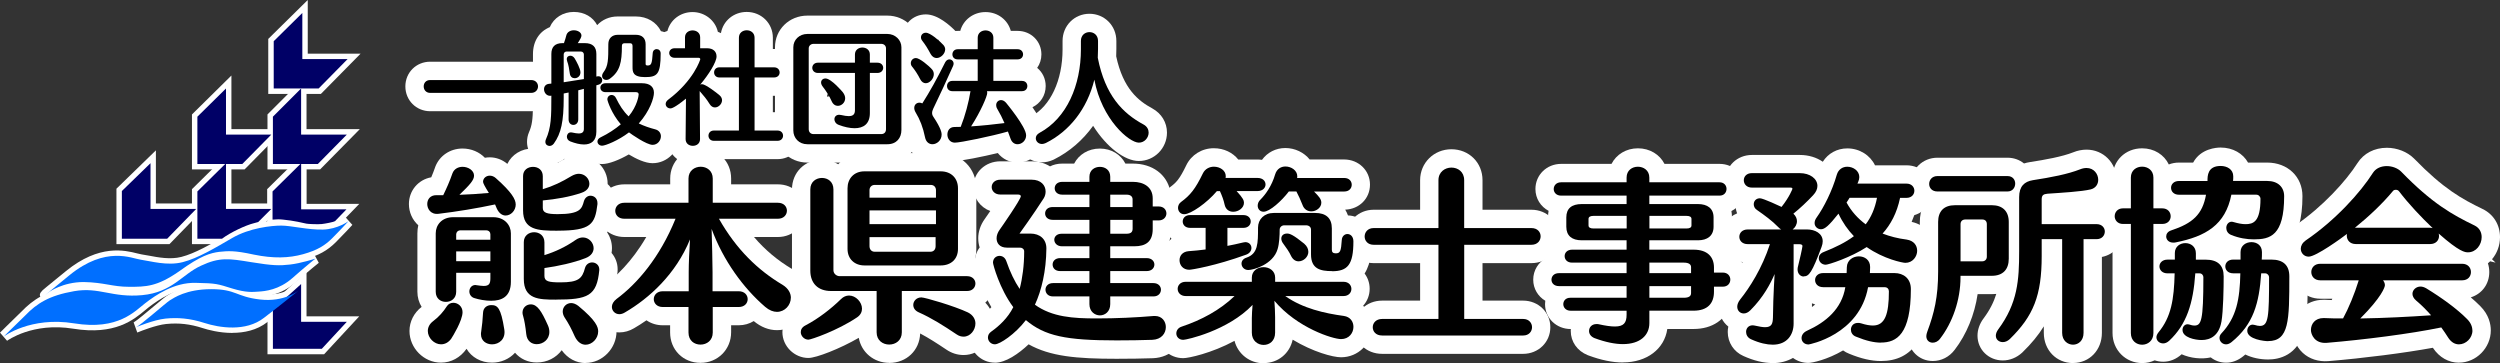
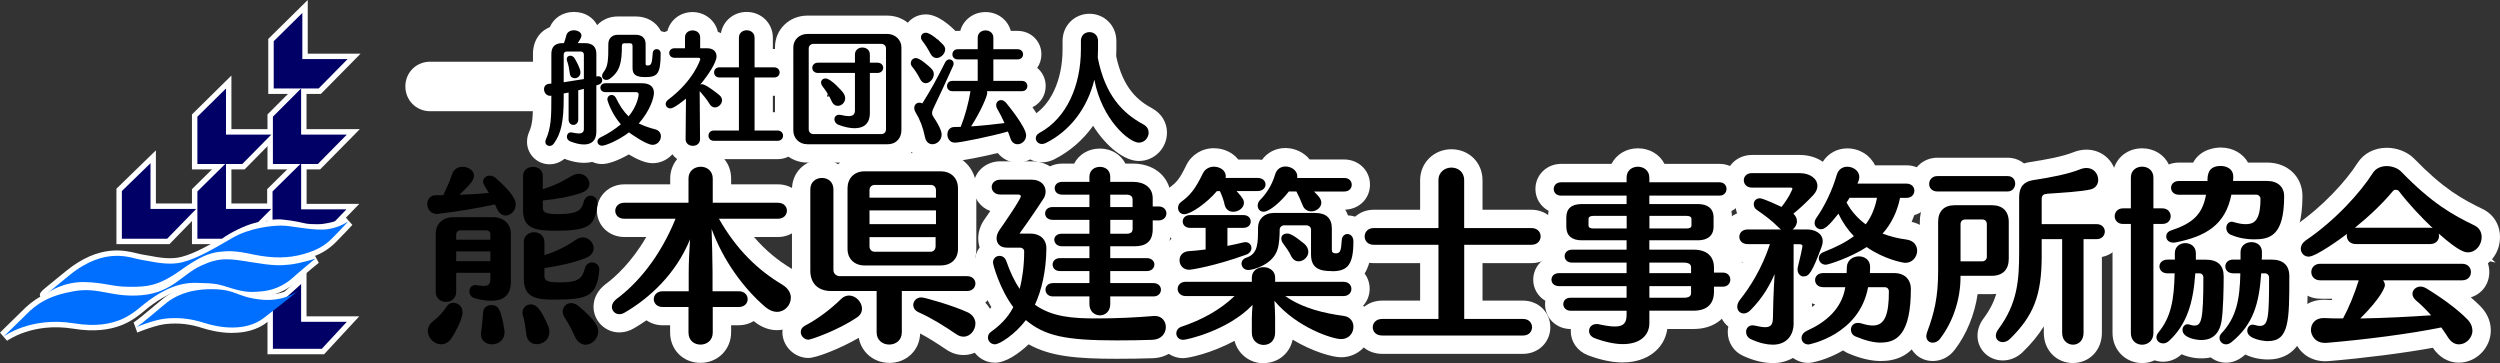
<svg xmlns="http://www.w3.org/2000/svg" id="a" viewBox="0 0 613.4 89.13">
  <rect x="0" y="0" width="613.4" height="89.13" fill="#333333" stroke="none" />
  <path d="M78.73,23.04h-12.91v-13.49L75.51,0v13.16h12.97l-9.74,9.88ZM68.49,20.38h9.13l4.49-4.56h-9.27V6.36l-4.36,4.3v9.72Z" style="fill:#fff;" />
  <path d="M78.54,41.57h-12.91v-13.49l9.58-9.58v13.19h13.07l-9.74,9.88ZM68.29,38.91h9.13l4.49-4.56h-9.36v-9.43l-4.26,4.26v9.72Z" style="fill:#fff;" />
  <path d="M60.01,41.57h-12.91v-13.49l9.68-9.55v13.16h12.97l-9.74,9.88ZM49.76,38.91h9.13l4.49-4.56h-9.27v-9.46l-4.36,4.3v9.72Z" style="fill:#fff;" />
  <path d="M41.58,59.9h-13.01v-13.6l9.68-9.41v13.03h13.04l-9.71,9.98ZM31.23,57.24h9.23l4.53-4.65h-9.39v-9.4l-4.36,4.24v9.81Z" style="fill:#fff;" />
  <path d="M79.54,86.92h-13.91v-11.58l9.58-8.64v10.92h12.93l-8.61,9.29ZM68.29,84.25h10.08l3.68-3.97h-9.5v-7.6l-4.26,3.84v7.73Z" style="fill:#fff;" />
  <path d="M1.74,83.62l-1.74-2s2.35-2.35,5.28-5.18c2.84-2.94,6.1-5.15,12.69-6.3,3.36-.59,5.84-.12,8.47.37,2.39.45,4.86.91,8.31.59,4.46-.41,6.86-2.23,9.41-4.15,1.39-1.05,2.83-2.14,4.59-2.95,4.93-2.31,7.64-1.87,13.02-.99,5.38.88,6.87.86,9.23.58,2.47-.27,5.95-1.4,5.98-1.41l1.24,2.31s-2.35,1.87-5.6,4.73c-3.75,3.31-7.63,3.55-9.09,3.65l-.32.02c-1.49.1-3.19.21-6.69-.86l-.8-.25c-2.68-.83-3.16-.98-7.81-1.06-4.68-.08-8.78,2.64-11.45,4.7-.27.21-.56.45-.87.71-2.76,2.31-7.39,6.18-17.61,4.52-9.98-1.63-16.18,2.92-16.25,2.97ZM21.07,72.52c-.83,0-1.69.07-2.64.23-5.9,1.03-8.69,2.89-11.27,5.56-.05.05-.1.09-.14.14,2.97-.76,6.82-1.17,11.4-.43,9.02,1.46,12.9-1.79,15.48-3.94.12-.1.23-.2.35-.29-3.44.22-6-.26-8.29-.69-1.67-.31-3.19-.6-4.88-.6ZM47.7,68.06c.09,0,.18,0,.27,0,4.87.09,5.58.26,8.55,1.18l.79.24c3.03.93,4.35.84,5.73.75l.33-.02c1.21-.08,4.42-.28,7.49-2.99.44-.39.86-.76,1.27-1.11-.28.04-.56.08-.82.11-2.76.32-4.59.28-9.92-.59-5.33-.87-7.31-1.2-11.51.77-1,.46-1.9,1.04-2.78,1.67.2,0,.4-.01.6-.01Z" style="fill:#fff;" />
  <path d="M11.05,73.7c-.31,0-.62-.15-.92-.52-.59-.73-.4-1.24.27-1.9v-.02s.1-.08.19-.16c.25-.22.54-.47.88-.74.87-.71,2.34-1.91,4.72-3.85,8.19-6.68,14.48-5.09,17.49-4.33.44.11.83.21,1.07.24.51.07,1.12.18,1.8.31,2.22.42,5.25,1,7.94.31,3.37-.86,7.24-3.12,11-5.31l.85-.5c5.36-3.11,11.93-3.2,12.66-3.2,1.14,0,2.59.21,4.12.43,1.94.28,4.14.6,6.08.54,3.12-.08,5.47-1.77,5.49-1.79l1.77,1.97c-.09.1-2.28,2.48-4.04,4.23-2.09,2.09-4.25,3.28-7.7,4.24-3.84,1.07-7.88,1.11-12.71.12-4.5-.99-5.91-.86-7.85-.68l-.25.02c-1.89.26-4.07.81-9.19,4.53-5.83,4.06-8.86,4.06-13.07,4.06-2.11,0-3.66-.27-5.3-.55-1.65-.28-3.35-.58-5.84-.62-4.42,0-7.39,1.99-7.66,2.17-.22.18-.44.35-.64.5-.09.07-.13.11-.15.13h-.01c-.35.22-.68.37-1,.37ZM20.54,67.87c2.72.05,4.61.38,6.27.66,1.59.27,2.97.51,4.85.51,3.79,0,6.15,0,10.75-3.03-2.33.1-4.57-.33-6.35-.66-.62-.12-1.18-.22-1.65-.29-.4-.05-.85-.17-1.38-.3-2.7-.68-7.63-1.93-14.4,3.21.61-.07,1.24-.1,1.91-.1ZM56.35,60.31c1.42,0,3.2.2,6.22.87,4.38.89,8.03.87,11.45-.08,3.41-.95,5.02-2.05,6.51-3.53-.4.05-.81.09-1.24.1-2.18.06-4.49-.28-6.53-.57-1.43-.21-2.79-.4-3.74-.4-2.39,0-7.47.6-11.33,2.84l-.85.5c-.16.09-.32.19-.48.28Z" style="fill:#fff;" />
  <path d="M57,81.69c-3.2,0-6.02-.78-7.25-1.18-3.12-1.01-5.9-1.33-9.01-1.01-2.45.25-6.15,1.72-6.82,2-.09.04-.17.07-.24.09l-.9-2.5s.04-.02.09-.04c.66-.36,3.29-2.56,4.87-3.89,1.83-1.53,2.8-2.35,3.26-2.62l.21-.13c1.23-.76,4.51-2.79,10.62-2.79,3.62,0,5.25.61,6.98,1.26,1.3.49,2.65.99,5.17,1.28,5.25.6,8.25-1.76,8.36-1.85,0,0,0,0,0,0l1.69,2.05s0,0,0,0h0s-3.87,3.18-8.42,6.66c-2.61,2.04-5.75,2.65-8.6,2.65ZM42.95,76.72c2.54,0,5.02.41,7.62,1.26,2,.65,8.88,2.49,13.4-1.05.91-.7,1.79-1.38,2.62-2.03-.9.05-1.88.03-2.93-.09-2.84-.33-4.41-.92-5.8-1.43-1.56-.59-2.91-1.09-6.05-1.09-5.36,0-8.16,1.74-9.22,2.39l-.24.15c-.29.17-1.51,1.2-2.6,2.12.24-.04.48-.07.72-.09.84-.08,1.66-.13,2.48-.13Z" style="fill:#fff;" />
  <path d="M54.93,59.9h-7.83v-13.49l9.68-9.55v13.06h13l-5.75,5.75-.36.09c-.36.09-.71.18-.98.26l-.09.03c-1.78.44-5.44,2.14-7.32,3.57l-.36.27ZM49.76,57.24h4.28c2.23-1.58,5.87-3.24,7.87-3.75.22-.07.48-.14.76-.21l.69-.69h-9.23v-9.37l-4.36,4.3v9.72Z" style="fill:#fff;" />
  <path d="M77.82,56.33c-1.15,0-2.57-.07-2.99-.18-.62-.15-3.34-.76-5.44-.94h-.05c-.68-.09-1.46-.09-2.33,0l-1.46.15v-8.95l9.68-9.55v13.16h12.92l-5.4,5.59h-.41c-1.11.43-2.97.65-3.23.67-.29.03-.76.05-1.28.05ZM69.63,52.57c2.62.22,5.81,1,5.84,1.01.34.06,2.6.15,3.33.07.75-.08,2.03-.34,2.5-.48l.21-.21h.08l.26-.26h-9.31v-9.46l-4.36,4.3v4.96c.52,0,.99.02,1.44.08ZM81.44,53.12h0Z" style="fill:#fff;" />
  <polygon points="67.16 10.11 67.16 21.71 78.18 21.71 85.29 14.49 74.18 14.49 74.18 3.18 67.16 10.11" style="fill:#006;" />
  <polygon points="66.96 28.63 66.96 40.24 77.98 40.24 85.1 33.02 73.88 33.02 73.88 21.71 66.96 28.63" style="fill:#006;" />
  <polygon points="48.43 28.63 48.43 40.24 59.45 40.24 66.57 33.02 55.45 33.02 55.45 21.71 48.43 28.63" style="fill:#006;" />
  <polygon points="29.9 46.87 29.9 58.57 41.02 58.57 48.14 51.26 36.93 51.26 36.93 40.04 29.9 46.87" style="fill:#006;" />
  <polygon points="66.96 75.93 66.96 85.58 78.96 85.58 85.1 78.95 73.88 78.95 73.88 69.69 66.96 75.93" style="fill:#006;" />
  <path d="M.94,82.56s6.53-4.97,17.26-3.22c10.82,1.76,14.92-3.02,17.46-4.97s7.02-5.07,12.29-4.97c5.27.1,5.46.29,8.97,1.37,3.51,1.07,4.97.88,6.53.78,1.56-.1,4.97-.39,8.29-3.32,3.32-2.93,5.66-4.78,5.66-4.78,0,0-3.61,1.17-6.24,1.46-2.54.29-4.19.29-9.56-.59-5.36-.88-7.7-1.27-12.29.88-4.68,2.15-7.02,6.53-14.43,7.22-7.41.68-10.53-2.05-16.68-.98-6.14,1.07-9.17,3.02-11.99,5.95-2.93,2.83-5.27,5.17-5.27,5.17Z" style="fill:#006fff;" />
  <path d="M12.06,71.64s3.32-2.44,8.48-2.44c5.07.1,7.02,1.17,11.12,1.17s6.83,0,12.29-3.8c5.36-3.9,7.7-4.49,9.85-4.78,2.15-.2,3.61-.39,8.48.68,4.78.98,8.58.88,12.09-.1s5.36-2.15,7.12-3.9,4-4.19,4-4.19c0,0-2.63,1.95-6.24,2.05-3.61.1-7.8-.98-10.24-.98s-7.8.59-11.99,3.02-8.39,4.97-12.19,5.95c-3.8.98-8-.29-10.24-.59s-8.58-3.51-17.55,3.8c-8.97,7.31-4.97,4.1-4.97,4.1Z" style="fill:#006fff;" />
  <path d="M33.29,80.32s4.39-1.85,7.31-2.15c2.93-.29,5.95-.1,9.56,1.07s10.14,2.24,14.63-1.27c4.58-3.51,8.39-6.63,8.39-6.63,0,0-3.41,2.83-9.36,2.15-5.95-.68-5.85-2.54-11.99-2.54s-9.17,2.15-10.14,2.73c-.98.59-7.41,6.34-8.39,6.63Z" style="fill:#006fff;" />
  <path d="M62.28,54.77c.29-.1.68-.2,1.07-.29l3.22-3.22h-11.12v-11.21l-7.02,6.92v11.6h6.05c2.05-1.56,5.85-3.32,7.8-3.8Z" style="fill:#006;" />
  <path d="M69.5,53.89c2.34.2,5.27.88,5.66.98s2.93.2,3.8.1c.88-.1,2.93-.49,3.12-.68h.1l2.83-2.93h-11.12v-11.31l-7.02,6.92v6.92c.98-.1,1.85-.1,2.63,0Z" style="fill:#006;" />
  <path d="M130.33,27.29h-24.78c-3.42,0-6.09-2.68-6.09-6.09s2.67-6.06,6.09-6.06h24.78c3.47,0,6.18,2.66,6.18,6.06s-2.71,6.09-6.18,6.09Z" style="fill:#fff;" />
  <path d="M134.83,40.31c-3.04,0-5.52-2.46-5.52-5.49,0-.82.16-1.62.48-2.37.74-1.66.93-3.16.97-6.21-1.1-1.11-1.79-2.65-1.79-4.35s.68-3.18,1.8-4.24v-4.4c0-3.15,1.57-5.54,4.13-6.59.99-2.29,3.23-3.73,5.89-3.73s4.71,1.3,5.73,3.24c1.23-1.32,3-2.13,5.04-2.13h4.44c2.8,0,5.07,1.41,6.17,3.61,2.55.49,4.42,2.72,4.42,5.48,0,2.04,0,5.42-1.89,7.74.16.59.24,1.22.24,1.89,0,1.37-.45,3.24-1.4,5.29,1.91,1.1,3.11,3.1,3.11,5.39,0,3.64-2.93,6.6-6.54,6.6-1.83,0-4.09-1.1-5.83-2.15-2.31,1.33-4.87,2.36-6.56,2.36-.87,0-1.69-.19-2.42-.53-1.92.46-4.21.23-6.81-.75-1.04.86-2.32,1.34-3.67,1.34ZM149.36,37.73s-.04.02-.06.03c.02,0,.04-.02.06-.03ZM159.63,36.09s.02,0,.03,0c0,0-.02,0-.03,0Z" style="fill:#fff;" />
  <path d="M169.99,40.28c-3.52,0-6.27-2.7-6.27-6.15l.03-3.08c-2.77-.36-4.92-2.71-4.92-5.53,0-1.78.82-3.41,2.32-4.59l.08-.06c1.07-.8,1.97-1.61,2.72-2.39-2.48-.65-4.26-2.82-4.26-5.47s1.69-4.71,4.07-5.42c.7-2.69,3.16-4.63,6.16-4.63s5.59,2.04,6.21,4.84c.26.1.51.21.76.33.52-2.99,3.11-5.2,6.32-5.2,3.6,0,6.42,2.78,6.42,6.33v2.76h.27c3.3,0,5.88,2.53,5.88,5.76s-2.58,5.73-5.88,5.73h-.27v4.02h1.14c3.28,0,5.85,2.53,5.85,5.76s-2.57,5.76-5.85,5.76h-15.63c-.41,0-.82-.04-1.2-.12-1.07.85-2.44,1.35-3.96,1.35Z" style="fill:#fff;" />
  <path d="M217.72,39.89h-19.62c-4.46,0-7.95-3.47-7.95-7.89V11.6c0-4.36,3.49-7.77,7.95-7.77h19.62c4.38,0,7.95,3.49,7.95,7.77v20.28c0,4.64-3.34,8.01-7.95,8.01ZM202.93,23.54v.19c.91-.11,1.73-.61,2.28-1.33h-1.72c-.28.32-.47.71-.57,1.14Z" style="fill:#fff;" />
  <path d="M249.67,39.89c-1.93,0-3.67-.87-4.85-2.34-3.91.93-8.89,1.95-10.54,1.95-.82,0-1.59-.15-2.3-.43-.95.52-2.04.82-3.19.82-3.11,0-5.62-2.16-6.25-5.38-.36-1.79-.92-3.27-1.73-4.61-.64-1.05-.99-2.23-.99-3.42,0-1.88.85-3.52,2.19-4.57-.1-.16-.19-.32-.27-.5-.45-.91-1.01-1.71-1.36-2.13-.9-1.05-1.4-2.39-1.4-3.78,0-2.04,1.07-3.84,2.68-4.87-.13-.47-.19-.97-.19-1.46,0-3.16,2.5-5.64,5.7-5.64,2.95,0,5.96,2.75,7.25,4.07.18-.02.37-.02.55-.02h.64c.73-2.69,3.19-4.62,6.2-4.62s5.47,1.93,6.2,4.62h1.69c3.26,0,5.82,2.53,5.82,5.76,0,1.24-.38,2.38-1.04,3.31,1.29,1.05,2.09,2.64,2.09,4.46,0,2.31-1.31,4.27-3.25,5.19,2.54,3.66,2.95,5.5,2.95,6.9,0,3.69-2.96,6.69-6.6,6.69ZM226.6,33.51h0ZM230.39,27.33l.52.23-.52-.23ZM224.68,18.74c.11,0,.23,0,.35-.01.27-.48.54-.98.82-1.5-.21-.18-.41-.38-.6-.6-.38.37-.63.89-.63,1.57,0,.18.02.36.06.54ZM223.46,18.5h0ZM227.86,10.65c.48.26.94.56,1.37.86.11-.1.23-.2.35-.29.2-.52.47-1,.81-1.43-.18-.03-.37-.05-.57-.05-.85,0-1.54.34-1.96.91Z" style="fill:#fff;" />
  <path d="M255.67,39.83c-3.32,0-6.03-2.65-6.03-5.91,0-2.24,1.26-4.24,3.38-5.34,4.72-2.55,7.69-8.87,7.69-16.47v-2.07c0-3.73,2.9-6.66,6.6-6.66s6.6,2.93,6.6,6.66v1.98c0,.59-.02,1.21-.04,1.8,1.7,7.96,5.43,10.93,8.86,12.78,2.27,1.25,3.6,3.46,3.6,5.94,0,3.84-3.1,6.96-6.9,6.96-3.46,0-7.92-3.39-11.22-8.63-2.52,3.51-5.79,6.35-9.6,8.25l-.14.07c-.94.43-1.88.64-2.79.64ZM257.29,36.51s-.03.02-.05.02c.02,0,.03-.02.05-.02ZM280.11,30.59h0Z" style="fill:#fff;" />
-   <path d="M143.68,89.08c-2.32,0-4.42-1.15-5.86-3.15-1.37,1.84-3.58,3.01-6.12,3.01-2.17,0-4.05-.89-5.33-2.39-1.42,1.55-3.46,2.43-5.64,2.43-2.74,0-5.04-1.33-6.26-3.4-1.51,2.16-3.79,3.4-6.27,3.4-4.19,0-7.73-3.56-7.73-7.77,0-2.29,1.08-4.44,2.98-5.91-.66-1.07-1.04-2.34-1.04-3.72v-14.33c0-.69.08-1.35.22-1.98-1.46-1.31-2.3-3.2-2.3-5.21,0-3.32,2.33-6,5.48-6.56.35-.83.66-1.62.94-2.43l.03-.1c1.03-2.75,3.66-4.53,6.7-4.53,2.19,0,4.15.88,5.49,2.27.38-.07.78-.11,1.19-.11,1.56,0,3.09.57,4.32,1.61,1.09-2.27,3.43-3.78,6.28-3.78s4.95,1.38,6.09,3.51c.33-.19.67-.39,1.02-.6l.11-.06c1.33-.76,2.69-1.15,4.03-1.15,3.9,0,7.08,3.11,7.08,6.94,0,.03,0,.06,0,.09,1.23,1.14,1.98,2.79,1.98,4.65l-.03.82c-.33,2.7-.98,4.78-2.08,6.35.75,1.13,1.19,2.47,1.19,3.89,0,.41-.04.8-.1,1.19.93,1.08,1.49,2.48,1.49,4.01l-.02.61c-.37,3.93-1.51,6.5-3.2,8.18,2.08,2.28,2.95,4.25,2.95,6.42,0,4.21-3.47,7.77-7.59,7.77ZM130.33,81.67s0,0,0,0c0,0,0,0,0,0ZM113.46,77.54s-.02.04-.03.05c.01-.02.02-.04.03-.05Z" style="fill:#fff;" />
  <path d="M171.87,89.03c-4.25,0-7.45-3.2-7.45-7.45v-1.77h-1.81c-1.5,0-2.88-.45-3.99-1.22-1.12.78-2.16,1.43-3.06,1.95-1.1.66-2.36,1.02-3.59,1.02-3.5,0-6.34-2.83-6.34-6.3,0-2.11,1.04-4.07,2.92-5.51,2.42-1.79,6.42-5.39,10.02-11.6h-5.39c-3.76,0-6.71-2.83-6.71-6.44s2.95-6.48,6.71-6.48h11.26v-1.44c0-4.15,3.29-7.4,7.5-7.4s7.45,3.18,7.45,7.4v1.44h11.49c3.76,0,6.71,2.83,6.71,6.44s-2.95,6.48-6.71,6.48h-5.88c2.68,3.14,5.78,5.74,9.33,7.85,2.7,1.66,4.23,4.21,4.23,7.05,0,4.39-3.55,7.96-7.91,7.96-2,0-3.97-.77-5.71-2.23-1.05.65-2.32,1.03-3.69,1.03h-1.86v1.72c0,4.22-3.29,7.5-7.5,7.5ZM189.78,73.8h0ZM151.01,72.78s-.01,0-.02.01c0,0,.01,0,.02-.01ZM168.82,57.88l1.32.3c0-.19-.01-.38-.02-.57l-.04-1.34,2.35-.45-.9-1.58h-1.18l-.45,1.11c-.35.87-.72,1.71-1.09,2.52Z" style="fill:#fff;" />
  <path d="M218.18,89.03c-3.79,0-6.84-2.61-7.47-6.14-4.59,2.66-10.44,4.94-12.35,4.94-3.46,0-6.39-2.9-6.39-6.34,0-2.42,1.36-4.54,3.64-5.68.83-.44,1.71-.96,2.59-1.56-2.42-1.65-3.88-4.43-3.88-7.83v-19.95c0-4.17,3.16-7.31,7.36-7.31,1.48,0,2.84.42,3.98,1.14,1.56-1.71,3.83-2.75,6.44-2.75h18.71c4.98,0,8.74,3.72,8.74,8.65v14.89c0,.86-.11,1.68-.32,2.45,2.69.77,4.61,3.15,4.61,6.03,0,1.88-.8,3.54-2.09,4.69,1.34,1.37,2.09,3.17,2.09,5.12,0,4.19-3.39,7.73-7.4,7.73-1.54,0-2.97-.46-4.27-1.35-2.37-1.59-4.39-2.88-6.4-3.94-.13,4.14-3.35,7.23-7.58,7.23ZM199.75,83.8s-.03.01-.04.02c.01,0,.03-.01.04-.02ZM237.22,78.3s0,0,.01,0c0,0,0,0-.01,0ZM209.52,76.56s0,0-.01.01c0,0,0,0,.01-.01Z" style="fill:#fff;" />
  <path d="M244.12,88.99c-3.42,0-6.21-2.76-6.21-6.16,0-2.07,1.01-3.96,2.77-5.17.77-.54,1.72-1.32,2.56-2.29-2.67-4.55-4.09-9.52-4.09-10.92s.45-2.71,1.22-3.74c-.23-.69-.35-1.45-.35-2.25,0-1.62.54-3.24,1.57-4.69.34-.47.83-1.19,1.38-1.99-2.45-.92-4.15-3.19-4.15-5.9,0-3.53,2.91-6.3,6.62-6.3h7.7c1.7,0,3.23.45,4.49,1.24.88-.44,1.89-.68,2.97-.68h2.95c1.15-2.23,3.49-3.69,6.31-3.69s5.12,1.46,6.27,3.69h1.84c4.78,0,8.3,2.66,9.15,6.66,2.12,1,3.56,3.1,3.56,5.58s-1.4,4.54-3.49,5.55c-.17,1.11-.51,2.11-1,2.99.97,1.06,1.54,2.45,1.54,4,0,.63-.09,1.23-.27,1.79,1.17,1.1,1.88,2.65,1.88,4.38,0,1.4-.46,2.68-1.24,3.7,1.5,1.31,2.44,3.26,2.44,5.47,0,4.24-3.21,7.45-7.64,7.63-2.64.09-5.73.14-8.94.14-9.88,0-16.27-.59-21.58-3.55-2.47,2.34-5.65,4.52-8.28,4.52ZM245.87,85.01s-.02.01-.03.02c0,0,.02-.01.03-.02Z" style="fill:#fff;" />
  <path d="M310.05,89.13c-3.47,0-6.31-2.29-7.15-5.5-5.68,3.06-11.29,4.25-12.58,4.25-3.48,0-6.21-2.67-6.21-6.07,0-2.37,1.35-4.48,3.45-5.55-1.89-1.08-3.12-3.06-3.12-5.38,0-1.43.47-2.73,1.28-3.77-.52-.97-.82-2.08-.82-3.28,0-2.15.97-4.02,2.54-5.25-1.04-1.03-1.69-2.43-1.76-3.99-.73-1-1.16-2.25-1.16-3.62,0-1.99.97-3.89,2.59-5.07,1.47-1.08,2.3-1.92,3.94-5.32,1.24-2.59,3.84-4.21,6.77-4.21,2.49,0,4.66,1.08,6,2.77h4.69c.39,0,.76.03,1.13.08,1.31-1.81,3.38-2.9,5.74-2.9s4.61,1.11,5.96,2.81h8.46c3.56,0,6.34,2.71,6.34,6.16s-2.65,6.03-6.08,6.15c.27.44.5.92.68,1.42,3.28.08,5.82,2.82,5.82,6.29,0,1.65,0,5.19-1.74,7.97.78,1.03,1.24,2.32,1.24,3.73,0,1.62-.6,3.07-1.6,4.17,1.33,1.3,2.11,3.1,2.11,5.14,0,4.2-3.31,7.5-7.54,7.5-1.99,0-6.87-1.31-11.86-4.32-.73,3.37-3.55,5.75-7.13,5.75ZM291.41,84.4s-.04.01-.07.02c.02,0,.04-.01.07-.02ZM333.72,59.08s0,.07,0,.1c0-.04,0-.07,0-.1Z" style="fill:#fff;" />
  <path d="M373.73,86.82h-34.61c-3.88,0-6.8-2.81-6.8-6.53s2.99-6.53,6.8-6.53h9.32v-9.2h-11.4c-3.76,0-6.71-2.87-6.71-6.53s2.95-6.57,6.71-6.57h11.4v-7.25c0-4.25,3.37-7.59,7.68-7.59s7.63,3.26,7.63,7.59v7.25h12c3.79,0,6.76,2.87,6.76,6.53s-2.91,6.57-6.76,6.57h-12v9.2h9.97c3.74,0,6.67,2.87,6.67,6.53s-2.93,6.53-6.67,6.53Z" style="fill:#fff;" />
  <path d="M398.19,88.94c-2.53,0-5.4-.59-8.53-1.76l-.1-.04c-2.57-1.03-4.16-3.3-4.16-5.93,0-.16,0-.32.02-.48h-.03c-3.53,0-6.3-2.68-6.3-6.11,0-.28.02-.56.06-.83-1.79-1.06-2.96-2.96-2.96-5.16,0-2.33,1.29-4.33,3.24-5.36,0-.15-.02-.3-.02-.45,0-1.35.44-2.59,1.19-3.59-.51-1.05-.78-2.26-.78-3.6v-2.3c0-.55.05-1.09.14-1.6-1.94-1.03-3.23-3.02-3.23-5.36,0-3.45,2.77-6.16,6.3-6.16h12.37c1.18-2.31,3.58-3.82,6.48-3.82s5.34,1.51,6.52,3.82h13.52c3.48,0,6.21,2.69,6.21,6.11,0,2.41-1.33,4.46-3.31,5.47.09.49.13,1,.13,1.53v2.3c0,1.83-.54,3.45-1.51,4.72.49.68.88,1.45,1.15,2.29,2.61.77,4.46,3.1,4.46,5.94s-1.83,5.18-4.41,5.97c-1.11,3.84-4.45,6.18-9.12,6.18h-6.43c-.71,4.9-4.99,8.2-10.9,8.2Z" style="fill:#fff;" />
  <path d="M434.96,89.08c-2.26,0-4.68-.59-7.21-1.74-2.35-1.04-3.83-3.31-3.83-5.89,0-.46.05-.9.14-1.32-1.41-1.12-2.3-2.86-2.3-4.85,0-1.6.57-3.14,1.7-4.58.86-1.07,2.51-3.29,4.11-6.38-3.06-.55-5.3-3.07-5.3-6.18,0-2.63,1.6-4.84,3.95-5.79-.26-.69-.4-1.42-.4-2.18,0-.3.02-.6.06-.89-1.53-1.14-2.51-2.94-2.51-5.01,0-3.51,2.85-6.25,6.48-6.25h11.75c2.18,0,4.13.62,5.64,1.67,1.31-2.06,3.5-3.28,6.02-3.28,3.02,0,5.62,1.7,6.79,4.15h7.72c3.61,0,6.44,2.75,6.44,6.25,0,2.85-1.87,5.2-4.52,5.98-.2.56-.42,1.12-.65,1.65,3.48.76,5.86,3.6,5.86,7.07,0,2.2-.94,4.18-2.44,5.55.56,1.15.87,2.46.87,3.89,0,11.7-3.98,17.63-11.83,17.63-2.34,0-4.89-.59-7.79-1.79-.54-.21-1.04-.48-1.49-.81-3.91,2.29-7.58,3.06-8.51,3.06-1.43,0-2.74-.45-3.78-1.22-1.43.81-3.12,1.27-4.98,1.27ZM445.23,85.26s0,0-.01,0c0,0,0,0,.01,0ZM444.58,74.42v.91c.29-.21.55-.41.8-.62-.28-.08-.54-.18-.8-.29Z" style="fill:#fff;" />
  <path d="M508.64,89.08c-4.09,0-7.17-3.18-7.17-7.4v-1.61c-1.34,2.18-3.05,4.25-5.21,6.35l-.1.1c-1.35,1.24-3.04,1.92-4.75,1.92-3.48,0-6.21-2.67-6.21-6.07,0-1.48.52-2.96,1.5-4.26,1.52-2.04,2.49-3.99,3.11-5.99-.35.04-.71.05-1.08.05h-3.5c-.73,4.99-2.72,9.89-5.63,13.66-1.31,1.75-3.27,2.75-5.38,2.75-3.4,0-6.07-2.68-6.07-6.11,0-.96.22-1.76.46-2.48l.05-.14c1.55-4.2,2.39-7.55,2.39-13.28v-12.12c0-1.46.28-2.79.8-3.94-1.82-1.11-3.01-3.08-3.01-5.37,0-3.61,2.87-6.44,6.53-6.44h17.19c1.55,0,2.96.52,4.05,1.41.47-.15.96-.26,1.47-.34,3.69-.57,7.83-1.3,10.65-2.41.97-.4,2.11-.64,3.22-.64,4.13,0,7.36,3.25,7.36,7.4,0,2.88-1.69,5.34-4.29,6.4,3.36.29,5.91,2.94,5.91,6.27,0,3.14-2.2,5.68-5.21,6.26v18.62c0,4.22-3.04,7.4-7.08,7.4ZM493.92,83.48s0,0,0,0c0,0,0,0,0,0ZM512.12,45.69s0,0-.01,0c0,0,0,0,.01,0Z" style="fill:#fff;" />
  <path d="M525.59,89.08c-4.07,0-7.26-3.23-7.26-7.36v-22.77c-2.35-.96-3.96-3.21-3.96-5.89s1.61-4.97,3.96-5.94v-3.56c0-4.09,3.12-7.17,7.26-7.17,2.96,0,5.4,1.57,6.55,3.96.76-.3,1.6-.46,2.48-.46h3.49c1.86-3.46,5.76-3.69,6.74-3.69,3,0,5.49,1.46,6.73,3.69h4.7c5.01,0,8.65,3.46,8.65,8.23,0,5.52-1.09,9.46-3.35,11.93,2.91,1.32,4.64,4.07,4.64,7.75,0,5.54,0,9.92-.8,13.12-1.59,6.33-6.26,7.28-8.9,7.28-1.98,0-3.96-.41-5.61-1.22-.18.15-.35.3-.54.45-1.29,1.03-2.72,1.56-4.17,1.56s-2.73-.49-3.77-1.3c-2.26.5-4.99.2-7.14-.77-1.35,1.21-2.89,1.83-4.52,1.83-.74,0-1.44-.12-2.09-.34-.93.43-1.97.67-3.07.67Z" style="fill:#fff;" />
  <path d="M603.32,88.99c-2.51,0-4.81-1.3-6.33-3.57l-.06-.09s0,0,0,0c-7.09,1.29-16.76,2.53-25.67,3.28-2.42.18-4.64-.54-6.25-2.03-1.84-1.7-2.5-4-2.5-5.58,0-4.25,3.26-7.45,7.59-7.45h.41c.52.04,1.06.06,1.6.07.05-.11.1-.22.15-.33h-2.94c-3.76,0-6.71-2.87-6.71-6.53,0-.18,0-.37.02-.55-1.58-1.17-2.6-3.05-2.6-5.17s1.12-4.27,3.06-5.67l.11-.08c6.71-4.56,12.49-10.96,15.23-15.28,1.53-2.39,4.15-3.75,7.21-3.75,2.52,0,5.02.99,6.68,2.65,7.19,7.4,11.67,9.88,16.79,12.36,2.69,1.29,4.29,3.88,4.29,6.91,0,2.08-.74,3.98-1.96,5.43l.87.83-1.33-.33c-.17.18-.36.34-.55.5.22.66.34,1.38.34,2.14,0,2.99-1.85,5.38-4.54,6.21.82.7,1.61,1.42,2.33,2.15,2.13,2.13,2.58,4.42,2.58,5.96,0,4.29-3.58,7.91-7.82,7.91ZM602.26,81.54h0Z" style="fill:#fff;" />
-   <path d="M105.55,22.79c-1.05,0-1.59-.78-1.59-1.59s.54-1.56,1.59-1.56h24.78c1.11,0,1.68.78,1.68,1.56s-.57,1.59-1.68,1.59h-24.78Z" />
  <path d="M146.32,20.93v11.4c0,2.25-1.29,3.12-3.03,3.12-1.02,0-2.19-.3-3.36-.75-.6-.24-.84-.72-.84-1.17,0-.54.36-1.05.99-1.05.09,0,.18,0,.27.03.69.15,1.23.24,1.65.24.93,0,1.26-.42,1.26-1.14v-9.81c-.45.12-.93.24-1.38.36v7.14c0,.9-.6,1.35-1.2,1.35s-1.17-.45-1.17-1.35v-6.6c-.42.09-.81.18-1.2.24v1.05c0,5.82-.63,8.76-2.43,11.25-.3.39-.69.57-1.05.57-.54,0-1.02-.39-1.02-.99,0-.18.03-.39.12-.6,1.32-2.94,1.35-5.55,1.35-10.74h-.06c-.09,0-.15.03-.24.03-.93,0-1.5-.84-1.5-1.62,0-.66.39-1.23,1.2-1.32l.6-.06v-7.26c0-1.68.81-2.67,2.76-2.67h.33c.24-.69.48-1.44.57-1.86.21-.9,1.05-1.29,1.86-1.29.93,0,1.86.51,1.86,1.29,0,.39-.24.84-.9,1.86h1.71c2.01,0,2.85.99,2.85,2.67v5.55l.18-.06c.12-.03.21-.03.3-.03.63,0,.96.45.96.96,0,.45-.27.9-.81,1.08l-.63.18ZM143.26,13.37c0-.39-.3-.72-.69-.72h-3.6c-.39,0-.66.33-.66.72v6.81c1.65-.24,3.33-.51,4.95-.78v-6.03ZM142.42,17.75c0,.93-.72,1.44-1.41,1.44-.57,0-1.08-.33-1.2-1.14-.12-.93-.33-2.22-.66-3.06-.06-.18-.09-.33-.09-.45,0-.57.39-.87.87-.87.36,0,.75.18,1.05.63.45.75,1.44,2.55,1.44,3.45ZM162.16,33.44c0,1.02-.81,2.1-2.04,2.1-1.47,0-5.22-2.61-5.79-3.06-2.58,1.98-5.79,3.27-6.6,3.27-.69,0-1.14-.51-1.14-1.02,0-.39.24-.78.75-1.02,1.92-.93,3.6-2.04,4.98-3.21-2.28-2.64-3.3-5.76-3.3-6.12,0-.66.51-1.08,1.05-1.08.39,0,.84.24,1.08.78.84,1.71,1.74,3.18,3.09,4.47,2.16-2.61,2.46-5.13,2.46-5.37,0-.33-.18-.57-.66-.57h-7.47c-.84,0-1.26-.54-1.26-1.11,0-.54.42-1.08,1.26-1.08h8.94c1.92,0,2.94.87,2.94,2.34,0,1.29-.99,4.44-3.72,7.53,1.29.63,2.73,1.11,4.02,1.44.96.24,1.41.96,1.41,1.71ZM158.26,18.92c-3.03,0-3.06-1.32-3.06-2.49v-5.16c0-.45-.21-.66-.63-.66h-1.32c-.39,0-.66.18-.66.63,0,4.08-.48,6.27-2.91,8.04-.3.24-.63.33-.93.33-.57,0-1.02-.39-1.02-.96,0-.27.09-.57.33-.9,1.17-1.56,1.2-3,1.2-6.93,0-1.41.93-2.28,2.31-2.28h4.44c1.53,0,2.4.84,2.4,2.31v4.89c0,.3.3.33.51.33.93,0,1.05-.54,1.23-3.03.06-.69.51-.99.96-.99.51,0,.99.36.99,1.08,0,5.1-.84,5.79-3.84,5.79Z" />
  <path d="M177.16,24.59c0,.93-.87,1.77-1.74,1.77-.48,0-.93-.24-1.29-.81-.75-1.23-1.5-2.1-2.46-3.21l.09,11.76v.03c0,1.11-.87,1.65-1.77,1.65s-1.77-.54-1.77-1.65v-.03l.09-9.9c-2.91,2.37-3.63,2.4-3.81,2.4-.66,0-1.17-.48-1.17-1.08,0-.36.18-.72.6-1.05,6.33-4.74,7.89-9.87,7.89-9.93,0-.21-.15-.36-.42-.36h-5.88c-.87,0-1.32-.6-1.32-1.17,0-.6.45-1.17,1.32-1.17h2.55v-2.67c0-1.14.93-1.71,1.86-1.71s1.86.57,1.86,1.71v2.67h1.68c1.56,0,2.34.84,2.34,2.01,0,1.38-1.89,4.41-4.02,6.93.12-.09.3-.12.48-.12.81,0,3.54,2.07,4.29,2.73.42.36.6.81.6,1.2ZM175.15,34.55c-.87,0-1.32-.63-1.32-1.26s.45-1.26,1.32-1.26h6.15v-13.02h-4.8c-.87,0-1.29-.63-1.29-1.23,0-.63.42-1.26,1.29-1.26h4.8v-7.26c0-1.23.96-1.83,1.92-1.83s1.92.6,1.92,1.83v7.26h4.77c.93,0,1.38.63,1.38,1.26s-.45,1.23-1.38,1.23h-4.77v13.02h5.64c.9,0,1.35.63,1.35,1.26s-.45,1.26-1.35,1.26h-15.63Z" />
  <path d="M217.72,35.39h-19.62c-2.07,0-3.45-1.53-3.45-3.39V11.6c0-1.83,1.47-3.27,3.45-3.27h19.62c1.92,0,3.45,1.47,3.45,3.27v20.28c0,1.98-1.2,3.51-3.45,3.51ZM217.39,11.87c0-.69-.54-1.11-1.17-1.11h-16.62c-.66,0-1.17.48-1.17,1.11v19.83c0,.75.51,1.2,1.17,1.2h16.62c.72,0,1.17-.45,1.17-1.2V11.87ZM213.43,17.9v9.84c0,2.7-1.59,3.72-3.75,3.72-1.17,0-2.52-.3-3.87-.81-.75-.27-1.08-.87-1.08-1.38,0-.6.42-1.11,1.17-1.11.15,0,.3.03.48.06.78.18,1.38.27,1.86.27,1.17,0,1.53-.54,1.53-1.47v-9.12h-9.09c-.9,0-1.38-.63-1.38-1.26s.48-1.26,1.38-1.26h9.09v-2.01c0-1.14.9-1.71,1.83-1.71s1.83.57,1.83,1.71v2.01h1.86c.93,0,1.41.63,1.41,1.26s-.48,1.26-1.41,1.26h-1.86ZM207.37,24.11c0,1.08-.9,1.86-1.8,1.86-.57,0-1.17-.33-1.53-1.17-.51-1.17-1.35-2.49-2.19-3.57-.27-.36-.39-.69-.39-.99,0-.57.45-.99,1.08-.99,1.44,0,4.26,3.39,4.26,3.39.39.51.57,1.02.57,1.47Z" />
  <path d="M229.12,18.2c0,1.11-.99,2.22-1.98,2.22-.51,0-1.02-.3-1.38-1.02-.6-1.2-1.35-2.31-1.95-3.03-.24-.27-.33-.57-.33-.87,0-.69.54-1.26,1.26-1.26.87,0,3.15,1.86,3.99,2.85.27.33.39.72.39,1.11ZM228.97,26.69c-.15.33-.27.69-.27,1.02s.09.63.3.93c2.01,3,2.04,4.05,2.04,4.38,0,1.41-1.17,2.37-2.25,2.37-.81,0-1.59-.51-1.83-1.74-.48-2.37-1.23-4.32-2.31-6.09-.24-.39-.33-.78-.33-1.08,0-.78.57-1.29,1.26-1.29.24,0,.48.06.72.18,1.89-2.97,3.57-6,5.61-10.08.27-.51.66-.72,1.05-.72.51,0,1.02.42,1.02,1.05,0,.18-.06.39-.15.6-1.68,3.72-3.27,7.2-4.86,10.47ZM231.91,12.11c0,1.08-1.08,2.13-2.1,2.13-.54,0-1.08-.3-1.47-.99-.69-1.29-1.23-2.19-2.07-3.27-.21-.27-.3-.54-.3-.81,0-.63.48-1.14,1.2-1.14,1.08,0,3.36,1.98,4.29,3,.3.33.45.72.45,1.08ZM251.77,33.2c0,1.29-1.05,2.19-2.1,2.19-.72,0-1.41-.42-1.74-1.41-.21-.6-.42-1.17-.63-1.71-3.96,1.14-11.64,2.73-13.02,2.73-1.2,0-1.83-1.02-1.83-1.98s.54-1.83,1.68-1.86c.51,0,1.05,0,1.59-.03,1.11-2.79,1.95-6,2.4-8.76h-4.47c-.87,0-1.29-.63-1.29-1.26s.42-1.26,1.29-1.26h6.24v-5.28h-4.92c-.87,0-1.29-.6-1.29-1.23s.45-1.26,1.29-1.26h4.92v-2.82c0-1.2.96-1.8,1.92-1.8s1.92.6,1.92,1.8v2.82h5.97c.87,0,1.32.63,1.32,1.26s-.45,1.23-1.32,1.23h-5.97v5.28h7.02c.9,0,1.32.63,1.32,1.26s-.42,1.26-1.32,1.26h-8.58c.03.12.06.27.06.42,0,.81-1.59,4.53-3.96,8.22,2.73-.18,5.61-.48,8.19-.81-.51-1.2-1.11-2.37-1.8-3.54-.18-.3-.24-.6-.24-.87,0-.72.54-1.23,1.2-1.23.39,0,.84.21,1.23.66.03.06,4.92,5.88,4.92,7.98Z" />
  <path d="M281.83,32.54c0,1.23-.99,2.46-2.4,2.46-2.37,0-9.09-5.67-10.92-15.45-1.77,7.23-6.18,12.69-11.91,15.54-.33.15-.66.24-.93.24-.9,0-1.53-.66-1.53-1.41,0-.48.27-.99.96-1.35,6.66-3.6,10.11-11.67,10.11-20.46v-2.07c0-1.44,1.05-2.16,2.1-2.16s2.1.72,2.1,2.16v1.98c0,.72-.03,1.47-.06,2.16,1.83,9.27,6.12,13.62,11.25,16.38.87.48,1.23,1.23,1.23,1.98Z" />
  <path d="M126.54,50.16c0,1.52-1.2,2.72-2.49,2.72-.78,0-1.61-.51-2.17-1.75l-.41-.97c-4.52.97-9.35,1.75-13.87,2.3-1.94.23-2.77-1.24-2.77-2.4s.74-2.17,2.21-2.17h1.71c.83-1.71,1.57-3.36,2.26-5.35.41-1.11,1.43-1.61,2.49-1.61,1.38,0,2.81.88,2.81,2.17,0,1.11-1.06,2.26-3.59,4.7,2.4-.09,4.79-.23,7.23-.46q-1.43-2.26-1.43-2.72c0-.88.74-1.52,1.66-1.52.46,0,1.01.18,1.47.6,3.96,3.5,4.88,5.25,4.88,6.45ZM110.78,83.01c-.74,1.06-1.66,1.47-2.58,1.47-1.66,0-3.23-1.57-3.23-3.27,0-.83.37-1.7,1.29-2.4,1.43-1.06,2.58-2.4,3.36-3.64.37-.6.97-.88,1.61-.88,1.11,0,2.26.88,2.26,2.3,0,2.07-2.49,6.08-2.72,6.41ZM120.55,73.8c-1.52,0-3.09-.32-4.1-.64-.88-.23-1.29-.97-1.29-1.66,0-.78.55-1.57,1.47-1.57.14,0,.23.05.32.05.69.09,1.24.18,1.71.18,1.34,0,1.66-.55,1.66-1.89v-1.34h-8.39v4.65c0,1.66-1.24,2.49-2.53,2.49s-2.49-.83-2.49-2.49v-14.33c0-2.03,1.47-3.96,4.29-3.96h9.82c2.77,0,4.33,1.94,4.33,3.96v11.89c0,3.73-2.35,4.65-4.79,4.65ZM120.32,57.48c0-.51-.37-.97-1.06-.97h-6.27c-.69,0-1.06.51-1.06.97v1.34h8.39v-1.34ZM120.32,61.68h-8.39v2.4h8.39v-2.4ZM120.73,84.49c-1.38,0-2.72-.83-2.72-2.49,0-.18,0-.42.05-.6.23-1.52.37-3.04.46-4.65.05-1.29,1.01-1.89,2.03-1.89,1.52,0,2.35.64,3.18,5.94.41,2.4-1.29,3.69-3,3.69ZM134.79,81.45c0,1.89-1.57,3-3.09,3-1.24,0-2.4-.74-2.58-2.49-.18-1.75-.46-3.41-.78-4.47-.09-.28-.14-.55-.14-.78,0-1.24.97-2.03,2.03-2.03,1.57,0,2.63,1.61,4.19,5.12.28.6.37,1.15.37,1.66ZM136.77,56.61c-4.84,0-8.43-.18-8.43-4.98v-8.43c0-1.52,1.2-2.26,2.44-2.26s2.4.74,2.4,2.3v3.18c2.49-.74,4.7-1.8,7.05-3.23.65-.37,1.24-.55,1.8-.55,1.47,0,2.58,1.2,2.58,2.44,0,.88-.55,1.75-1.89,2.21-2.86,1.01-6.45,1.61-9.54,1.89v1.84c0,1.15.97,1.52,3.64,1.52,5.58,0,5.94-1.34,6.45-3.18.28-.92.97-1.34,1.61-1.34.88,0,1.71.65,1.71,1.8v.28c-.6,4.89-1.52,6.5-9.82,6.5ZM136.35,73.52c-4.1,0-7.83-.09-7.83-5.07v-9.03c0-1.61,1.24-2.44,2.53-2.44s2.53.83,2.53,2.49v3.13c2.67-.83,5.21-2.03,7.6-3.69.65-.46,1.24-.65,1.84-.65,1.47,0,2.63,1.29,2.63,2.63,0,.92-.55,1.89-1.98,2.44-2.95,1.15-6.77,1.98-10.09,2.44v1.94c0,1.34,1.06,1.57,3.92,1.57,4.38,0,5.35-.88,6.04-3.55.28-.92,1.01-1.34,1.75-1.34.88,0,1.75.65,1.75,1.71v.18c-.6,6.36-2.81,7.23-10.69,7.23ZM146.77,81.31c0,1.8-1.52,3.27-3.09,3.27-.97,0-1.98-.6-2.67-2.07-.78-1.75-1.43-3.04-2.53-4.7-.28-.46-.41-.97-.41-1.38,0-1.15.92-2.07,2.07-2.07.55,0,1.15.23,1.75.69,4.42,3.64,4.88,5.21,4.88,6.27Z" />
  <path d="M194.04,73.06c0,1.8-1.47,3.46-3.41,3.46-.88,0-1.89-.37-2.9-1.24-5.3-4.56-10.28-11.34-13.13-19.12.09,3.36.23,7.93.23,10.6v4.7h6.41c1.47,0,2.21.97,2.21,1.94s-.74,1.93-2.21,1.93h-6.36v6.27c0,1.94-1.47,2.95-3,2.95s-2.95-.97-2.95-2.95v-6.27h-6.31c-1.47,0-2.21-.97-2.21-1.93s.74-1.94,2.21-1.94h6.36v-4.7c0-2.03.14-5.16.32-8.02-3.46,8.48-9.95,14.42-15.99,17.93-.46.28-.92.42-1.34.42-1.06,0-1.84-.83-1.84-1.8,0-.64.37-1.34,1.15-1.94,4.98-3.69,10.55-10.04,14.47-19.68h-12.58c-1.47,0-2.21-.97-2.21-1.94s.74-1.98,2.21-1.98h15.76v-5.94c0-1.94,1.52-2.9,3-2.9s2.95.97,2.95,2.9v5.94h15.99c1.47,0,2.21.97,2.21,1.94s-.74,1.98-2.21,1.98h-14.47c4.29,7.56,9.58,12.63,15.62,16.22,1.43.88,2.03,2.07,2.03,3.18Z" />
  <path d="M198.37,83.34c-1.06,0-1.89-.92-1.89-1.84,0-.65.32-1.24,1.15-1.66,3.18-1.66,6.31-4.1,8.71-6.45.6-.6,1.29-.88,1.98-.88,1.66,0,3.18,1.61,3.18,3.23,0,.74-.32,1.52-1.2,2.12-4.84,3.27-11.34,5.48-11.94,5.48ZM221.27,71.4v10.14c0,1.98-1.52,3-3.09,3s-3.09-1.01-3.09-3v-10.14h-11.2c-3.23,0-5.07-1.94-5.07-4.98v-19.95c0-1.89,1.43-2.81,2.86-2.81s2.81.92,2.81,2.81v19.82c0,.92.83,1.47,1.52,1.47h31.29c1.34,0,2.03.92,2.03,1.8,0,.92-.69,1.84-2.03,1.84h-16.04ZM230.81,65.13h-18.71c-2.4,0-4.15-1.57-4.15-4.05v-14.89c0-2.3,1.52-4.15,4.15-4.15h18.71c2.63,0,4.24,1.75,4.24,4.15v14.89c0,2.49-1.71,4.05-4.24,4.05ZM229.65,46.66c0-.65-.41-1.29-1.29-1.29h-13.73c-.78,0-1.29.55-1.29,1.29v1.84h16.31v-1.84ZM229.65,51.63h-16.31v3.36h16.31v-3.36ZM229.56,58.18h-16.22v2.21c0,.78.46,1.38,1.29,1.38h13.64c.78,0,1.29-.51,1.29-1.38v-2.21ZM239.33,79.37c0,1.61-1.24,3.23-2.9,3.23-.55,0-1.11-.14-1.71-.55-3.23-2.17-6.13-4.01-9.35-5.44-.92-.42-1.29-1.11-1.29-1.8,0-.92.78-1.84,1.98-1.84.88,0,8.11,2.12,11.43,3.69,1.29.65,1.84,1.71,1.84,2.72Z" />
  <path d="M283.38,77.53c1.75,0,2.67,1.34,2.67,2.72,0,1.52-1.06,3.04-3.32,3.13-2.63.09-5.67.14-8.76.14-12.4,0-17.6-1.06-22.26-4.98-2.63,3.46-6.41,5.94-7.6,5.94-.97,0-1.71-.78-1.71-1.66,0-.55.23-1.06.83-1.47,1.89-1.34,4.06-3.32,5.39-5.99-3.36-4.47-4.98-10.46-4.98-10.92,0-1.06.78-1.66,1.61-1.66.65,0,1.34.37,1.66,1.29.92,2.67,2.03,4.98,3.27,6.82.69-2.63,1.11-5.81,1.11-9.12v-.09c0-.55-.46-.92-1.01-.92h-3.23c-1.75,0-2.53-1.06-2.53-2.3,0-.69.28-1.43.74-2.07.46-.64,5.21-7.47,5.21-8.25,0-.28-.32-.41-.74-.41h-4.29c-1.38,0-2.12-.92-2.12-1.84s.74-1.8,2.12-1.8h7.7c2.26,0,3.41,1.38,3.41,2.9,0,.55-.14,1.15-.46,1.66-2.44,3.82-5.94,8.66-5.94,8.66h2.67c2.35,0,3.92,1.38,3.92,3.64-.05,5.62-1.2,10.32-2.81,13.82,4.24,3.04,9.4,3.36,15.11,3.36,4.88,0,9.68-.23,14.05-.6h.28ZM282.83,54.07v2.12c0,3.09-1.66,4.24-4.52,4.24h-5.9v2.9h8.94c1.24,0,1.89.78,1.89,1.57,0,.83-.65,1.61-1.89,1.61h-8.94v2.95h10.6c1.24,0,1.84.83,1.84,1.61,0,.83-.6,1.66-1.84,1.66h-10.6v1.89c0,1.84-1.29,2.76-2.53,2.76s-2.58-.92-2.58-2.76v-1.89h-8.94c-1.24,0-1.84-.83-1.84-1.66,0-.78.6-1.61,1.84-1.61h8.94v-2.95h-7.19c-1.24,0-1.84-.78-1.84-1.61,0-.78.6-1.57,1.84-1.57h7.19v-2.9h-6.73c-1.24,0-1.89-.83-1.89-1.61,0-.74.6-1.47,1.8-1.47h6.82v-3.41h-9.03c-1.24,0-1.84-.78-1.84-1.57s.6-1.57,1.84-1.57h9.03v-3.04h-6.68c-1.24,0-1.84-.78-1.84-1.57s.6-1.57,1.84-1.57h6.68v-1.24c0-1.66,1.29-2.44,2.58-2.44s2.53.78,2.53,2.44v1.24h5.58c2.58,0,4.84,1.24,4.84,4.06v1.98h1.47c1.24,0,1.89.83,1.89,1.71,0,.83-.65,1.71-1.89,1.71h-1.47ZM276.42,47.76h-4.01v3.04h5.48v-1.89c0-.65-.46-1.15-1.47-1.15ZM277.9,53.94h-5.48v3.41h3.96c1.15,0,1.52-.46,1.52-1.24v-2.17Z" />
  <path d="M332.08,80.2c0,1.47-1.06,3-3.04,3s-10.74-2.72-16.36-9.4c.09,1.01.18,2.95.18,4.01v3.82c0,2.03-1.38,3-2.81,3s-2.9-1.01-2.9-3v-3.59c0-.83.09-2.17.18-3.23-6.08,6.36-16.22,8.57-17,8.57-1.11,0-1.71-.78-1.71-1.57,0-.69.42-1.38,1.29-1.66,4.84-1.61,9.4-4.05,13-7.51h-11.98c-1.29,0-1.98-.88-1.98-1.75s.65-1.75,1.98-1.75h16.22v-1.01c0-1.71,1.43-2.58,2.86-2.58s2.86.88,2.86,2.58v1.01h16.77c1.29,0,1.94.88,1.94,1.75s-.65,1.75-1.94,1.75h-14.29c4.29,3.04,9.68,4.24,14.38,4.88,1.61.23,2.35,1.43,2.35,2.67ZM303.42,46.89c1.57,1.71,1.8,2.3,1.8,2.86,0,1.29-1.38,2.21-2.63,2.21-.97,0-1.84-.51-2.12-1.75-.23-1.11-.65-2.21-1.15-3.32h-.74c-2.44,2.9-6.41,5.67-8.02,5.67-.97,0-1.52-.78-1.52-1.57,0-.51.23-1.06.74-1.43,2.26-1.66,3.5-3.18,5.35-7,.55-1.15,1.66-1.66,2.72-1.66,1.47,0,2.9.92,2.9,2.3,0,.14,0,.32-.05.46h7.83c1.34,0,1.98.78,1.98,1.61,0,.78-.65,1.61-1.98,1.61h-5.11ZM291.81,66.19c-1.57,0-2.4-1.15-2.4-2.35,0-1.06.69-2.07,2.21-2.21,1.34-.09,2.72-.23,4.19-.42v-5.3h-3.82c-1.2,0-1.8-.78-1.8-1.57s.6-1.57,1.8-1.57h13.09c1.2,0,1.8.78,1.8,1.57s-.6,1.57-1.8,1.57h-3.92v4.42c1.24-.23,2.49-.51,3.82-.83.18-.05.42-.09.55-.09.97,0,1.52.69,1.52,1.43,0,.64-.41,1.34-1.34,1.66-7.46,2.72-13.36,3.69-13.92,3.69ZM326.83,66.52c-2.9,0-5.16-.55-5.16-4.1v-6.08c0-.64-.51-1.06-1.24-1.06h-5.3c-.69,0-1.15.51-1.15,1.06,0,1.38-.09,3.46-.51,4.79-1.11,3.78-5.94,5.12-7.19,5.12-1.01,0-1.66-.78-1.66-1.57,0-.6.37-1.2,1.24-1.47,2.81-.97,2.81-3.5,2.81-7.37,0-2.03,1.52-3.59,3.87-3.59h10.14c2.63,0,4.1,1.24,4.1,3.78v5.25c0,.6.28.88.97.88,1.11,0,1.29-.6,1.47-3.27.05-.97.74-1.47,1.38-1.47.74,0,1.47.6,1.47,1.8,0,5.76-1.43,7.33-5.25,7.33ZM322.4,46.98c1.24,1.24,1.8,1.89,1.8,2.76,0,1.2-1.24,2.12-2.44,2.12-.92,0-1.8-.46-2.21-1.66-.42-1.11-.97-2.26-1.47-3.23h-1.84c-1.8,2.35-4.7,4.98-6.22,4.98-.88,0-1.43-.69-1.43-1.47,0-.51.18-1.06.69-1.52,1.24-1.24,2.77-3.36,3.59-6.17.42-1.38,1.47-1.94,2.53-1.94,1.43,0,2.9.97,2.9,2.4,0,.14,0,.28-.05.42h11.57c1.25,0,1.84.83,1.84,1.66s-.6,1.66-1.84,1.66h-7.42ZM321.02,61.77c0,1.29-1.2,2.35-2.4,2.35-.69,0-1.34-.37-1.8-1.24-.51-1.11-1.2-2.07-1.89-3-.37-.46-.55-.92-.55-1.34,0-.74.55-1.24,1.43-1.24.65,0,1.52.32,4.19,2.49.74.65,1.01,1.34,1.01,1.98Z" />
  <path d="M359.26,60.06v18.2h14.47c1.43,0,2.17,1.01,2.17,2.03s-.74,2.03-2.17,2.03h-34.61c-1.57,0-2.3-1.01-2.3-2.03s.78-2.03,2.3-2.03h13.82v-18.2h-15.9c-1.47,0-2.21-1.01-2.21-2.03s.74-2.07,2.21-2.07h15.9v-11.75c0-2.03,1.61-3.09,3.18-3.09s3.13,1.01,3.13,3.09v11.75h16.5c1.52,0,2.26,1.01,2.26,2.03s-.74,2.07-2.26,2.07h-16.5Z" />
  <path d="M420.54,70.34v1.24c0,2.86-1.57,4.65-5.02,4.65h-10.83v3.04c0,3-2.26,5.16-6.5,5.16-1.89,0-4.24-.46-6.96-1.47-.92-.37-1.34-1.06-1.34-1.75,0-.88.64-1.7,1.84-1.7.18,0,.37,0,.55.05,1.66.37,2.95.55,3.96.55,2.12,0,2.86-.88,2.86-2.86v-1.01h-13.73c-1.2,0-1.8-.83-1.8-1.61s.55-1.57,1.71-1.57h13.82v-2.86h-16.59c-1.24,0-1.84-.78-1.84-1.57,0-.83.6-1.61,1.84-1.61h16.59v-2.58h-13.36c-1.24,0-1.84-.78-1.84-1.61,0-.78.6-1.57,1.84-1.57h13.36v-2.3h-11.01c-2.4,0-3.78-1.11-3.78-3.32v-2.3c0-2.21,1.34-3.27,3.78-3.27h11.01v-2.07h-16.08c-1.2,0-1.8-.83-1.8-1.61,0-.83.6-1.66,1.8-1.66h16.08v-1.15c0-1.8,1.38-2.67,2.77-2.67s2.81.88,2.81,2.67v1.15h17.23c1.15,0,1.71.83,1.71,1.61,0,.83-.55,1.66-1.71,1.66h-17.23v2.07h11.94c2.3,0,3.82,1.06,3.82,3.27v2.3c0,2.21-1.52,3.32-3.82,3.32h-11.94v2.3h10.88c3.41,0,4.98,1.8,4.98,4.38v1.24h2.17c1.24,0,1.84.88,1.84,1.71,0,.88-.6,1.75-1.84,1.75h-2.17ZM399.12,52.97h-8.16c-.74,0-1.2.23-1.2.74v1.61c0,.51.46.74,1.2.74h8.16v-3.09ZM415.02,53.71c0-.51-.46-.74-1.2-.74h-9.12v3.09h9.12c.74,0,1.2-.23,1.2-.74v-1.61ZM413.17,64.44h-8.48v2.58h10.23v-1.47c0-.65-.51-1.11-1.75-1.11ZM414.92,70.2h-10.23v2.86h8.43c1.29,0,1.8-.41,1.8-1.15v-1.71Z" />
  <path d="M442.57,67.85c-.78,0-1.52-.65-1.52-1.75,0-.28.05-.55.14-.88.32-1.2,1.06-4.52,1.06-4.84,0-.37-.37-.46-.74-.46h-1.43v19.49c0,2.67-1.57,5.16-5.11,5.16-1.43,0-3.23-.37-5.35-1.34-.83-.37-1.2-1.11-1.2-1.8,0-.83.55-1.61,1.61-1.61.18,0,.41.05.64.09,1.01.23,1.8.37,2.4.37,1.61,0,1.89-.83,1.94-2.35l.09-4.1c.05-1.98.23-5.02.32-6.59-.97,2.26-2.72,5.67-5.95,8.89-.55.55-1.11.78-1.61.78-.92,0-1.61-.69-1.61-1.66,0-.55.23-1.15.74-1.8,2.26-2.81,5.35-7.6,7.28-13.55h-5.44c-1.38,0-2.07-.88-2.07-1.8s.69-1.8,2.07-1.8h8.2c-.28-.14-.51-.37-.74-.6-1.47-1.52-3.36-2.9-5.16-4.15-.6-.37-.83-.92-.83-1.43,0-.78.55-1.47,1.52-1.47.78,0,4.93,1.94,5.3,2.12,1.98-2.49,2.67-4.42,2.67-4.42,0-.18-.09-.32-.46-.32h-9.49c-1.29,0-1.98-.88-1.98-1.8s.69-1.75,1.98-1.75h11.75c2.53,0,4.33,1.38,4.33,3.13,0,.74-.32,1.52-1.06,2.3-1.47,1.57-3.27,3.27-4.84,4.52.6.55.88,1.2.88,1.84,0,.78-.42,1.57-1.06,2.03h3.55c1.94,0,3.83.97,3.83,2.9,0,.42-.09.88-.28,1.38-2.35,6.31-3.09,7.23-4.38,7.23ZM461.51,84.07c-1.61,0-3.59-.42-6.13-1.47-.88-.32-1.24-1.06-1.24-1.71,0-.88.6-1.66,1.71-1.66.23,0,.46,0,.74.09,1.29.41,2.21.55,2.95.55,2.95,0,3.92-2.76,3.92-8.39,0-.55-.37-1.01-1.01-1.01h-4.1c-2.12,11.7-14.42,14.05-14.61,14.05-1.06,0-1.71-.74-1.71-1.57,0-.69.42-1.38,1.34-1.8,4.65-2.12,8.52-5.34,9.4-10.69h-5.44c-1.34,0-1.98-.88-1.98-1.75,0-.83.64-1.71,1.98-1.71h5.76c0-.46.05-.92.05-1.43.05-1.75,1.52-2.67,2.95-2.67s2.76.88,2.76,2.58v.18c0,.46-.05.92-.05,1.34h6.04c2.21,0,4.01,1.34,4.01,3.92,0,11.11-3.5,13.13-7.33,13.13ZM470.4,61.49c0,1.47-1.11,3-2.9,3-.65,0-5.3-.92-9.49-3.87-3.96,2.58-9.4,4.33-10.05,4.33-1.01,0-1.7-.78-1.7-1.61,0-.6.37-1.2,1.24-1.52,2.9-1.15,5.34-2.35,7.37-3.87-1.47-1.52-2.77-3.36-3.78-5.53-2.35,2.95-3.36,3.83-4.29,3.83-.83,0-1.57-.65-1.57-1.52,0-.42.14-.88.51-1.38,1.75-2.44,3.82-6.54,4.93-10.46.41-1.38,1.47-1.98,2.58-1.98,1.47,0,2.95,1.01,2.95,2.53,0,.37-.09.78-.28,1.2l-.18.41h12.03c1.29,0,1.94.88,1.94,1.75s-.65,1.75-1.94,1.75h-1.57c-.78,3.73-2.3,6.54-4.29,8.76,1.8.69,3.73,1.2,5.9,1.47,1.8.28,2.58,1.47,2.58,2.72ZM453.81,48.54c-.23.41-.51.78-.74,1.15,1.2,2.21,2.81,3.96,4.7,5.35,1.34-1.75,2.26-3.87,2.77-6.5h-6.73Z" />
  <path d="M488.73,67.67h-7.7v.37c0,5.58-1.98,11.15-5.02,15.07-.51.69-1.2.97-1.8.97-.83,0-1.57-.55-1.57-1.61,0-.32.09-.65.23-1.06,1.71-4.61,2.67-8.48,2.67-14.84v-12.12c0-2.58,1.38-4.1,4.15-4.1h9.03c2.67,0,4.15,1.52,4.15,4.1v9.03c0,2.67-1.47,4.19-4.15,4.19ZM475.37,46.98c-1.38,0-2.03-.92-2.03-1.84,0-.97.69-1.94,2.03-1.94h17.19c1.29,0,1.89.92,1.89,1.84,0,.97-.64,1.94-1.89,1.94h-17.19ZM487.49,55c0-.69-.37-1.15-1.15-1.15h-4.1c-.78,0-1.2.46-1.2,1.15v9.12h5.3c.69,0,1.15-.46,1.15-1.15v-7.97ZM511.22,58.68v22.99c0,1.94-1.29,2.9-2.58,2.9s-2.67-.97-2.67-2.9v-22.99h-5.02v4.15c0,9.68-2.03,14.7-7.83,20.37-.55.51-1.15.74-1.71.74-.92,0-1.71-.6-1.71-1.57,0-.46.18-1.01.6-1.57,4.75-6.41,5.12-12.07,5.12-19.12v-13.32c0-2.63,1.29-3.82,3.36-4.15,4.47-.69,8.57-1.47,11.61-2.67.55-.23,1.11-.32,1.57-.32,1.8,0,2.86,1.47,2.86,2.9,0,1.06-.6,2.03-1.84,2.35-2.3.55-7.28.83-10.6,1.06-1.01.09-1.43.37-1.43,1.38v6.08h13.46c1.34,0,2.03.92,2.03,1.8,0,.97-.69,1.89-2.03,1.89h-3.18Z" />
  <path d="M528.36,54.95v26.77c0,1.89-1.38,2.86-2.77,2.86s-2.76-.97-2.76-2.86v-26.77h-1.94c-1.34,0-2.03-.97-2.03-1.89,0-.97.69-1.94,2.03-1.94h1.94v-7.56c0-1.8,1.38-2.67,2.76-2.67s2.77.88,2.77,2.67v7.56h2.17c1.38,0,2.07.97,2.07,1.94s-.69,1.89-2.07,1.89h-2.17ZM545.04,78.96c-.6,3.36-2.67,4.47-4.84,4.47-1.57,0-4.7-.6-4.7-2.49,0-.74.51-1.38,1.24-1.38.18,0,.32.05.51.09.42.14.78.23,1.11.23,1.75,0,2.26-1.06,2.26-11.89,0-.42-.37-.92-.92-.92h-1.06c-.51,7.37-2.12,12.53-6.41,16.54-.51.46-1.01.65-1.47.65-.92,0-1.66-.65-1.66-1.52,0-.37.18-.78.51-1.2,3.09-3.73,3.82-8.06,3.96-14.47h-1.75c-1.29,0-1.98-.83-1.98-1.71,0-.83.69-1.66,1.98-1.66h1.8v-1.61c0-1.61,1.29-2.44,2.58-2.44s2.58.83,2.58,2.49v1.57h2.4c2.95,0,4.42,1.38,4.42,4.1s-.09,8.48-.55,11.15ZM553.01,58.73c-1.66,0-3.64-.28-5.62-1.11-.78-.32-1.15-1.01-1.15-1.7,0-.78.51-1.52,1.34-1.52.14,0,.28.05.46.09,1.11.32,2.07.51,2.9.51,1.93,0,3.69-.55,3.69-6.22,0-.51-.42-1.01-1.01-1.01h-6.13c-1.47,7.42-6.27,10.23-13.69,11.71-.18.05-.42.05-.55.05-1.15,0-1.75-.74-1.75-1.52,0-.6.37-1.2,1.2-1.47,5.3-1.75,7.7-3.92,8.57-8.76h-6.64c-1.29,0-1.94-.83-1.94-1.71,0-.83.65-1.66,1.94-1.66h7c0-1.24,0-3.69,3.23-3.69,1.57,0,3.09.83,3.09,2.53v.09c0,.37,0,.69-.05,1.06h8.39c2.63,0,4.15,1.52,4.15,3.73,0,9.72-3.46,10.6-7.42,10.6ZM556.51,83.71c-.83,0-5.12-.42-5.12-2.54,0-.78.51-1.52,1.34-1.52.14,0,.32.05.51.09.46.14.88.23,1.24.23,2.12,0,2.26-2.17,2.26-11.98,0-.42-.42-.92-.92-.92h-1.01c-.51,7.33-1.89,12.49-7.28,16.87-.46.37-.92.55-1.34.55-.92,0-1.61-.74-1.61-1.57,0-.37.14-.78.46-1.11,3.73-3.96,4.52-8.43,4.65-14.75h-1.75c-1.29,0-1.94-.83-1.94-1.71,0-.83.65-1.66,1.94-1.66h1.8v-1.84c0-1.61,1.34-2.44,2.67-2.44s2.58.78,2.58,2.44v.09c0,.6,0,1.2-.05,1.75h2.35c2.9,0,4.42,1.38,4.42,4.1,0,10.88-.05,15.9-5.21,15.9Z" />
  <path d="M608.9,58.18c0,1.84-1.34,3.73-3.36,3.73-.69,0-2.03-.05-7.19-4.61.05.18.09.42.09.6,0,1.01-.74,1.98-2.17,1.98h-18.25c-1.47,0-2.21-1.01-2.21-2.03,0-.14,0-.32.05-.46-1.25.97-7.6,5.58-9.4,5.58-1.15,0-1.94-.92-1.94-1.94,0-.69.37-1.43,1.2-2.03,7.33-4.98,13.46-11.8,16.5-16.59.74-1.15,2.03-1.66,3.41-1.66,1.29,0,2.67.51,3.5,1.34,7.56,7.79,12.58,10.6,18.02,13.23,1.24.6,1.75,1.71,1.75,2.86ZM606.64,81.08c0,1.89-1.61,3.41-3.32,3.41-.92,0-1.84-.46-2.58-1.57-.55-.88-1.15-1.75-1.75-2.58-7.6,1.57-18.85,3-28.11,3.78-3,.23-3.87-2.12-3.87-3.13,0-1.52,1.01-2.95,3.09-2.95h.14c1.52.09,3.09.09,4.65.09,1.34-2.44,2.81-5.99,3.82-9.26v-.09h-9.4c-1.47,0-2.21-1.01-2.21-2.03s.74-2.03,2.21-2.03h34.79c1.47,0,2.17,1.01,2.17,2.03s-.69,2.03-2.17,2.03h-19.4c.28.37.46.74.46,1.2s-.78,2.9-6.04,8.16c5.94-.09,12.03-.42,17.37-.78-1.06-1.2-2.26-2.44-3.69-3.64-.6-.51-.88-1.11-.88-1.61,0-.97.88-1.8,1.98-1.8.42,0,.88.14,1.38.42,3.78,2.3,7.6,5.07,10.05,7.56.92.92,1.29,1.89,1.29,2.81ZM588.58,46.89c-.18-.23-.46-.32-.74-.32s-.55.09-.69.28c-2.63,3.18-5.99,6.31-9.35,9.03h18.48c.23,0,.41.05.6.09-2.86-2.72-5.94-5.99-8.29-9.08Z" />
</svg>